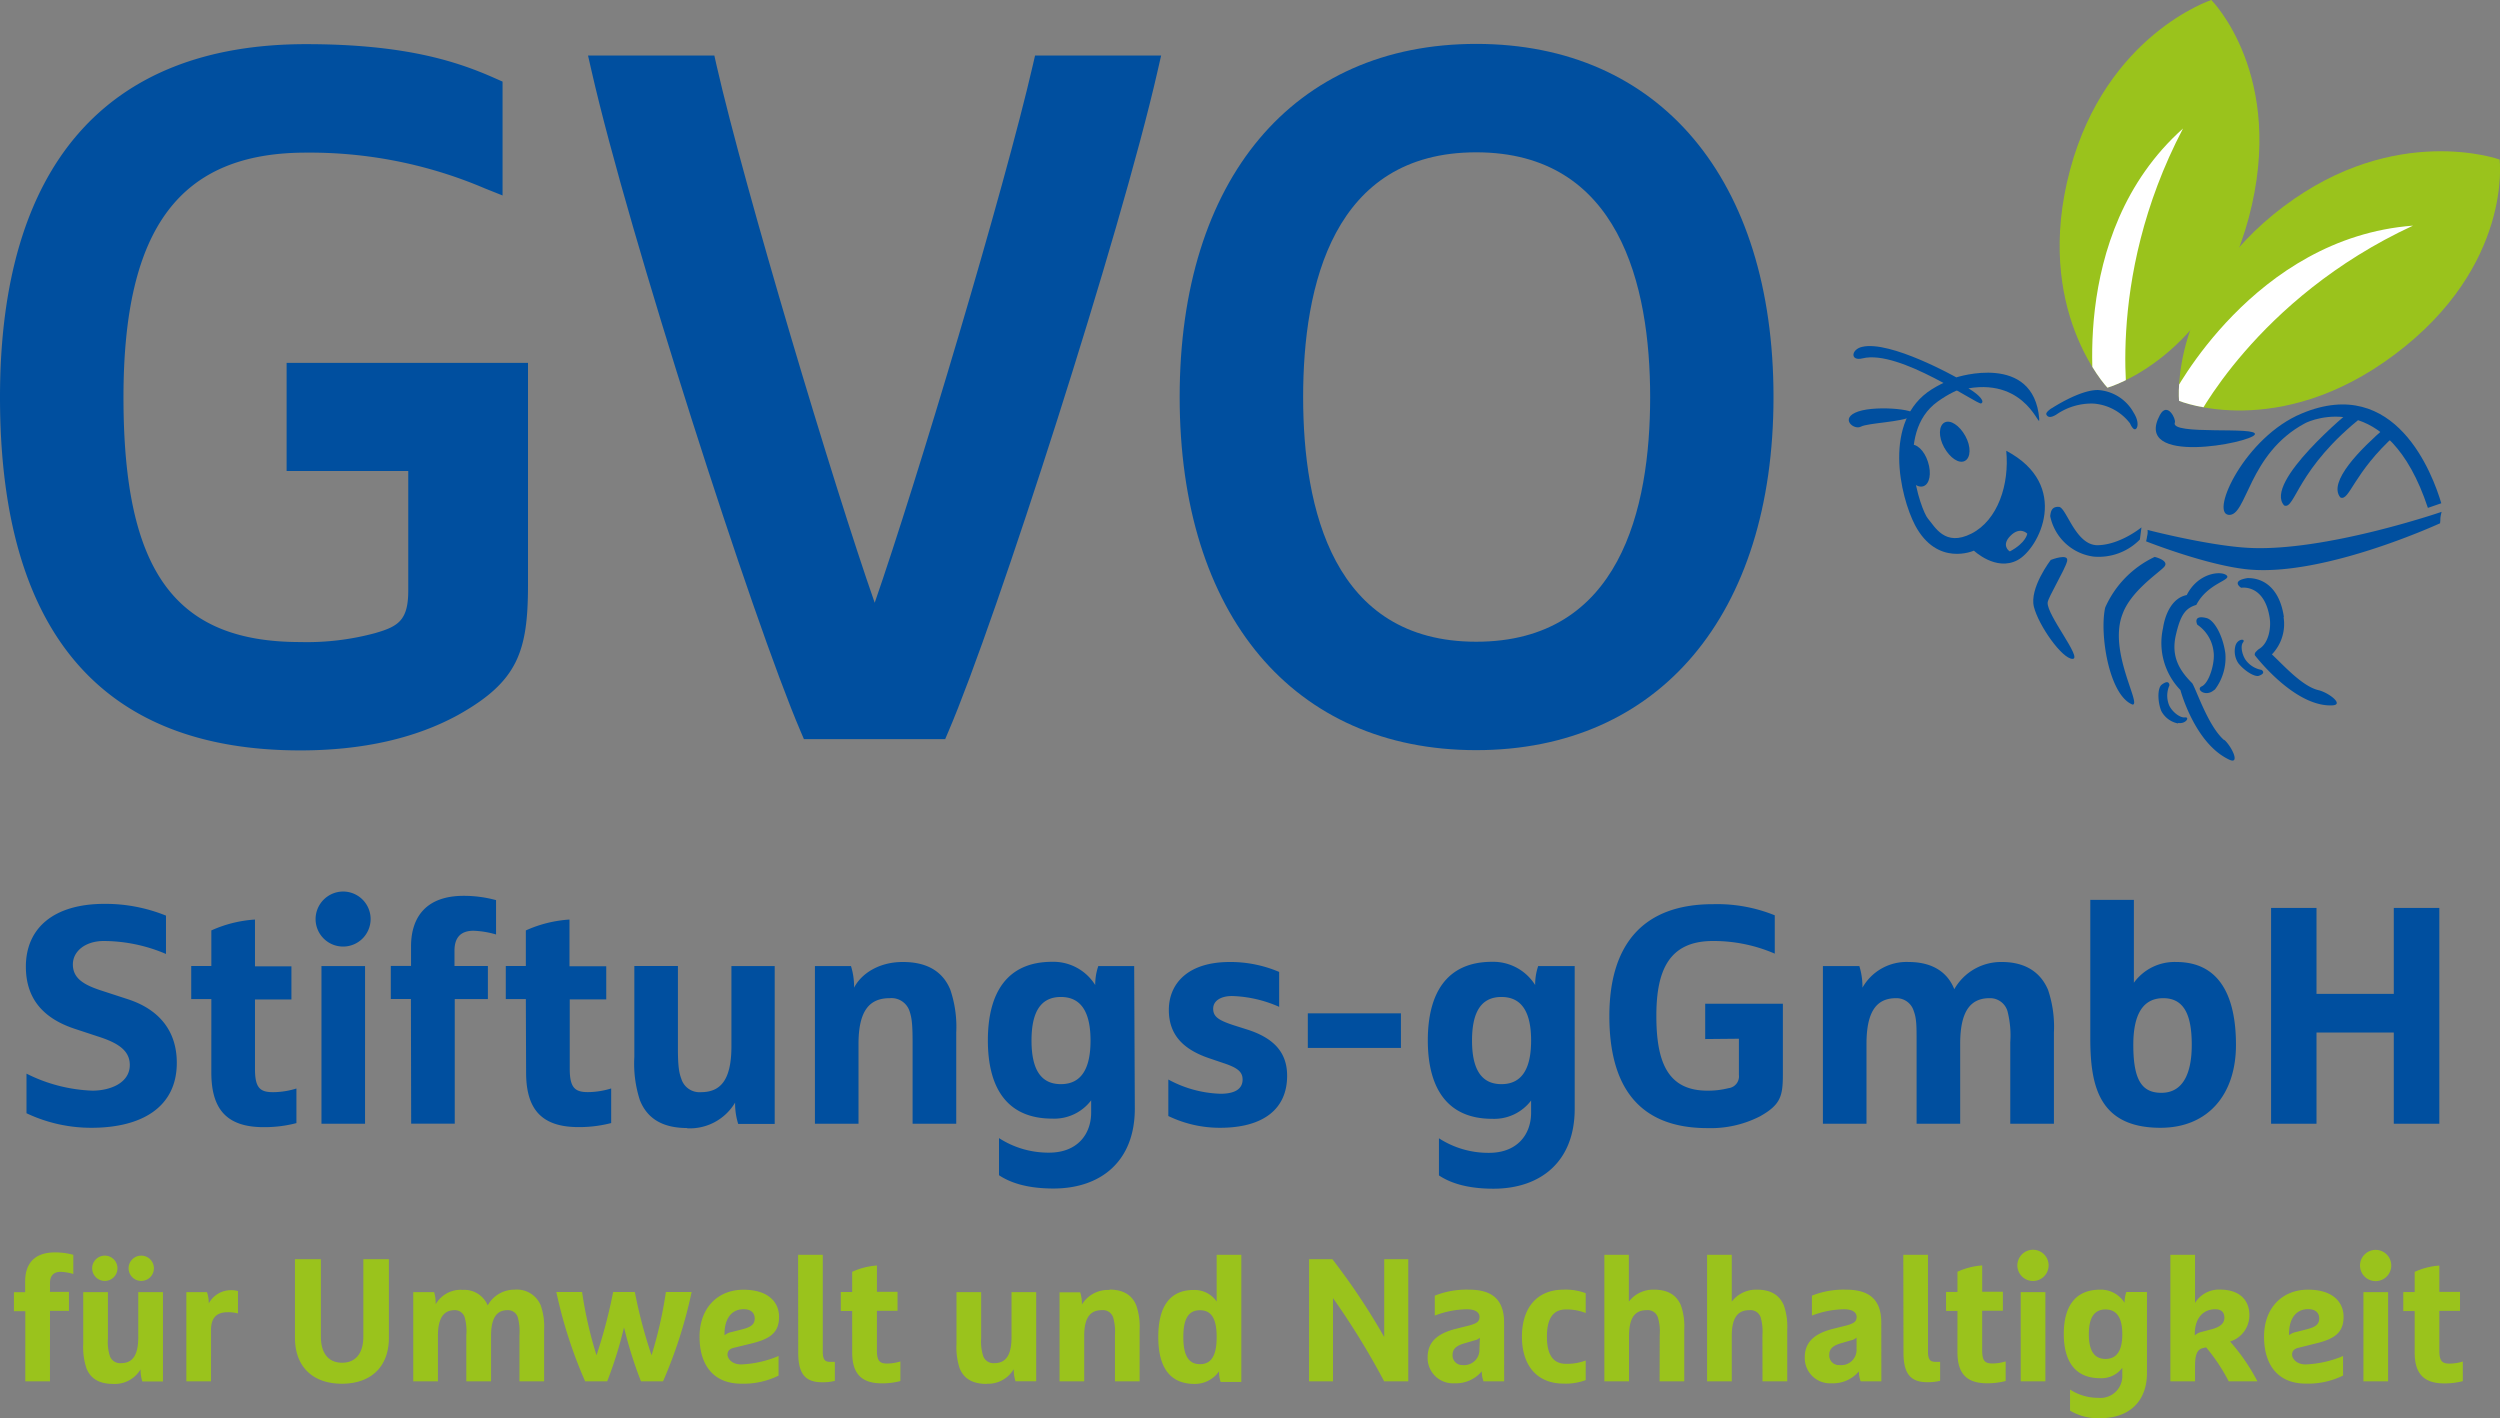
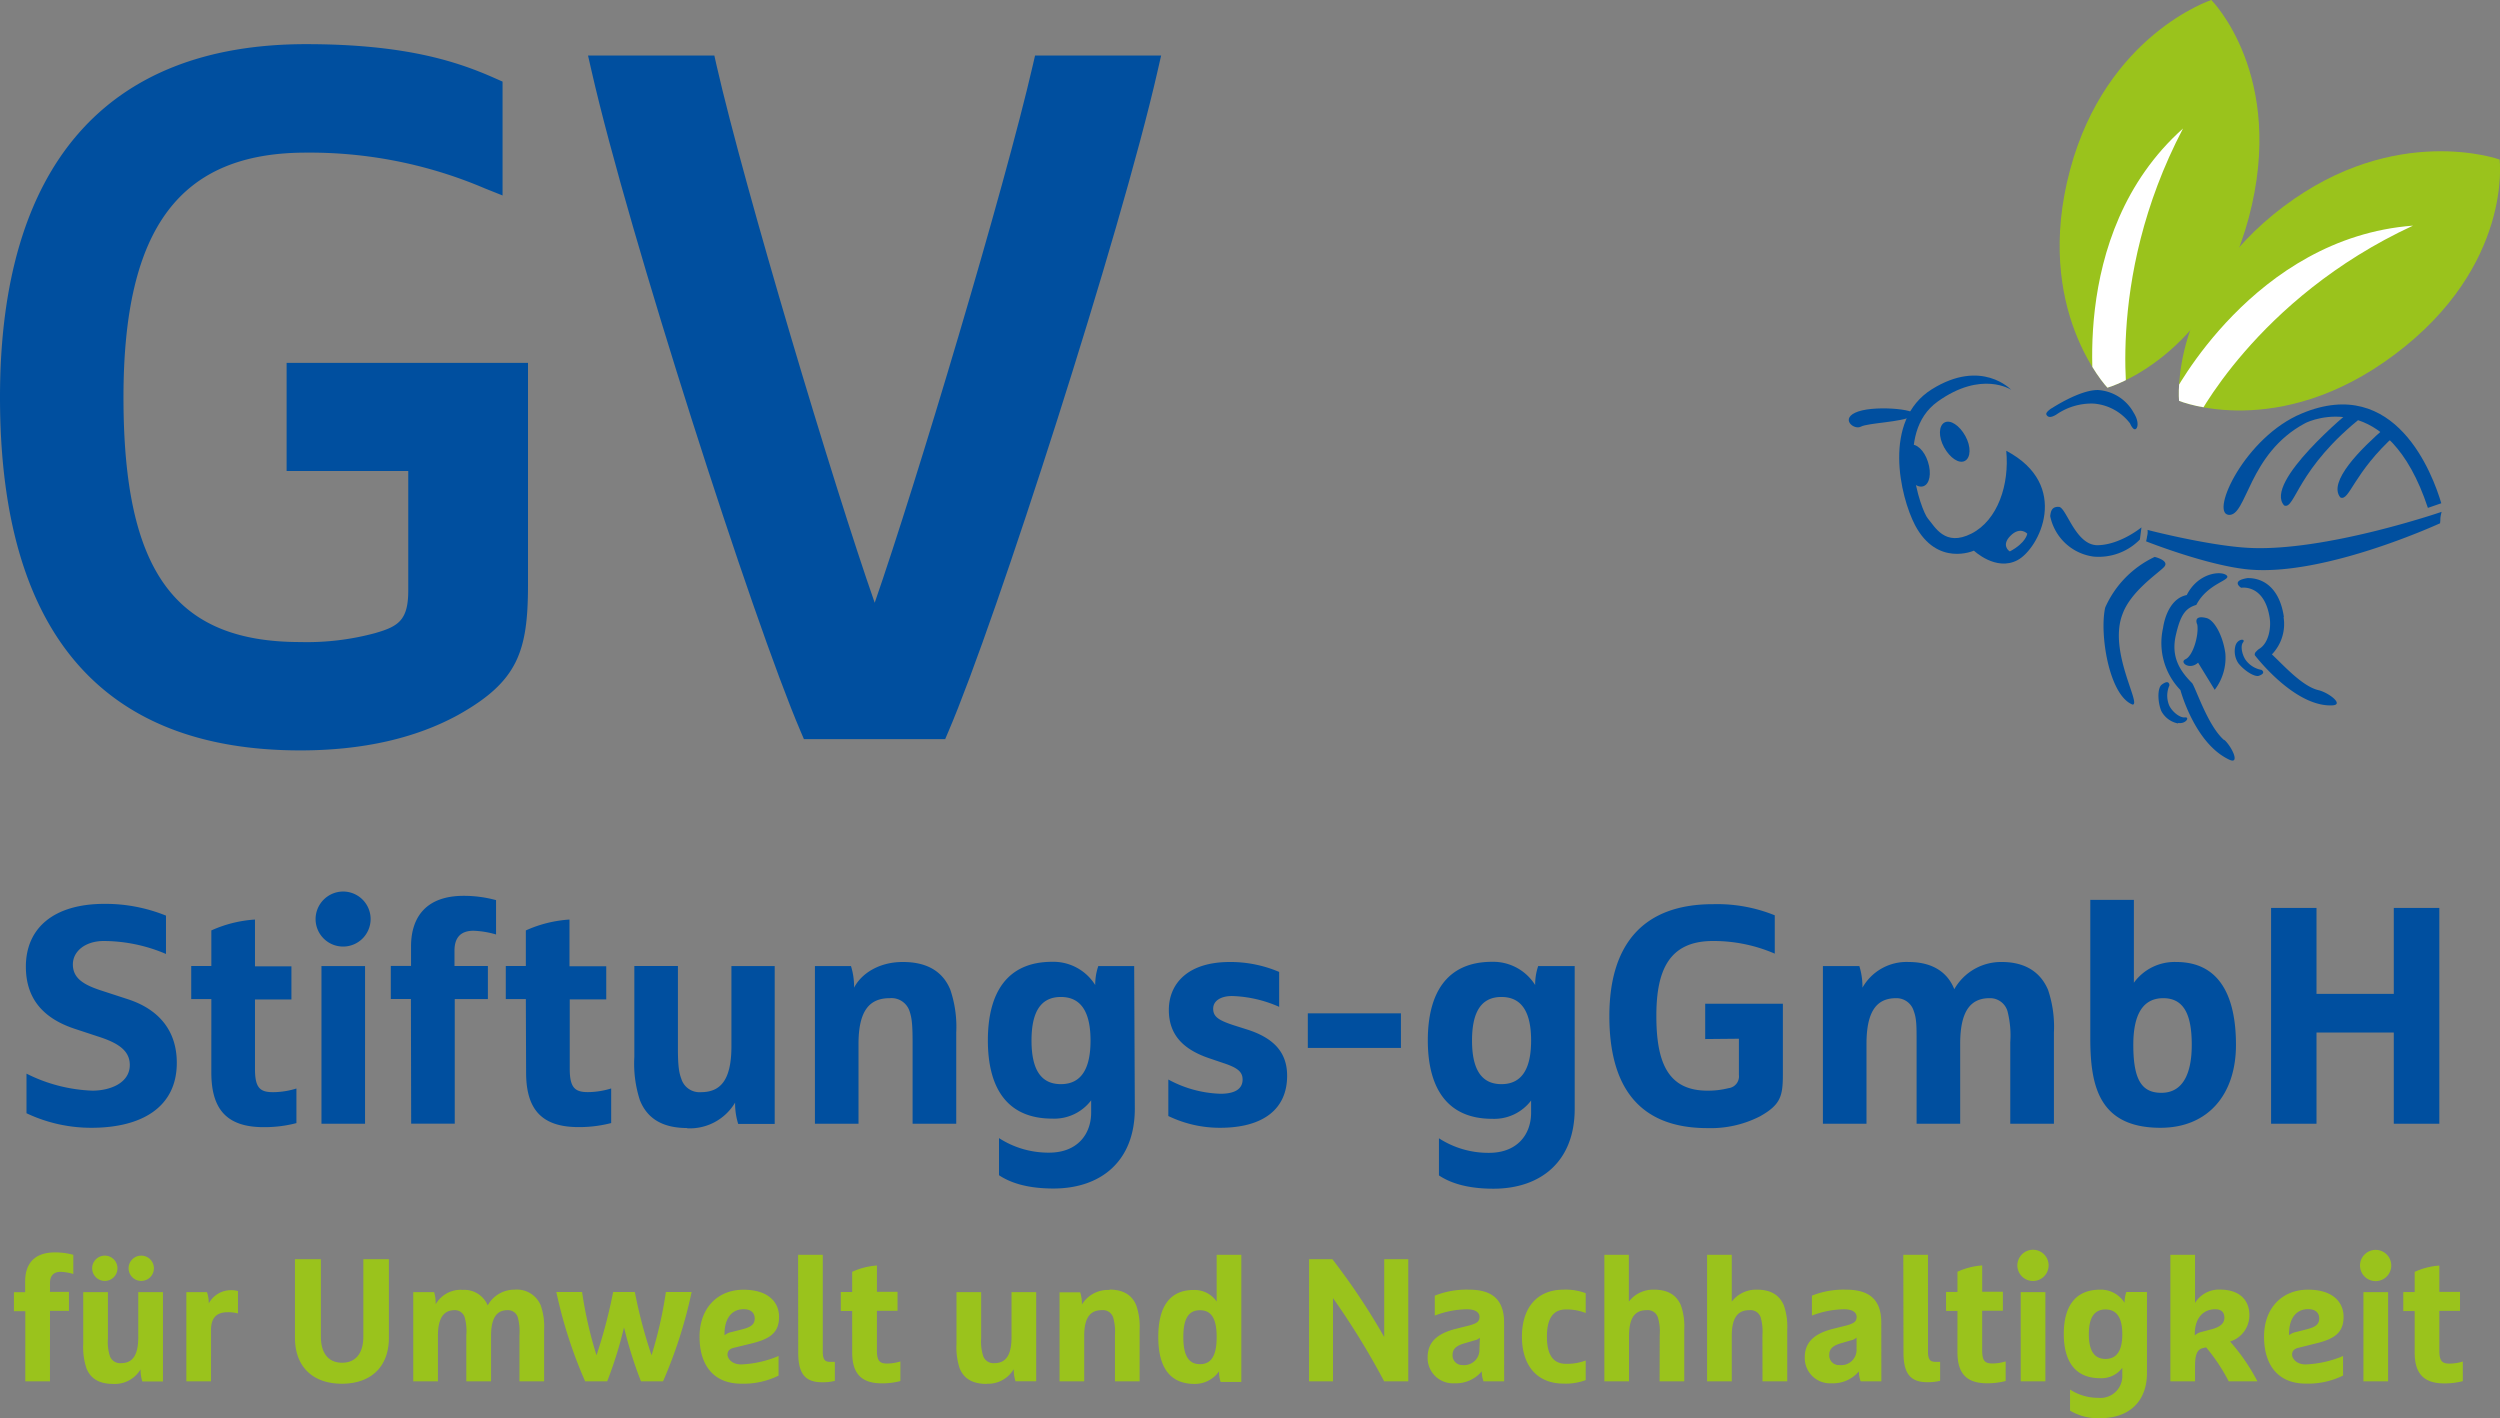
<svg xmlns="http://www.w3.org/2000/svg" viewBox="0 0 395.22 224.2">
  <rect x="0" y="0" width="395.22" height="224.2" fill="#808080" stroke="none" />
  <defs>
    <style>.cls-1{fill:none;}.cls-2{isolation:isolate;}.cls-3{clip-path:url(#clip-path);}.cls-4{fill:#004f9f;}.cls-5{mix-blend-mode:overlay;}.cls-6{clip-path:url(#clip-path-2);}.cls-7{fill:#9ac31c;}.cls-8{clip-path:url(#clip-path-3);}.cls-9{fill:#fff;}.cls-10{clip-path:url(#clip-path-4);}.cls-11{clip-path:url(#clip-path-5);}</style>
    <clipPath id="clip-path" transform="translate(-4.37 -1.63)">
      <rect class="cls-1" x="4.37" y="1.63" width="395.22" height="224.2" />
    </clipPath>
    <clipPath id="clip-path-2" transform="translate(-4.37 -1.63)">
      <rect class="cls-1" x="320.11" y="-11.1" width="57.06" height="88.31" />
    </clipPath>
    <clipPath id="clip-path-3" transform="translate(-4.37 -1.63)">
      <path class="cls-1" d="M331.62,28.49c-5.89,22,5.91,34.43,5.91,34.43s16.37-4.59,22.34-26.86c6-22.53-5.92-34.43-5.92-34.43s-16.6,5.45-22.33,26.86" />
    </clipPath>
    <clipPath id="clip-path-4" transform="translate(-4.37 -1.63)">
      <rect class="cls-1" x="332.26" y="8.96" width="87.46" height="78.76" />
    </clipPath>
    <clipPath id="clip-path-5" transform="translate(-4.37 -1.63)">
      <path class="cls-1" d="M365.38,34.27C347.2,48,348.85,65,348.85,65S364.57,71.5,383,57.63c18.63-14,16.54-30.78,16.54-30.78s-16.44-5.92-34.14,7.42" />
    </clipPath>
  </defs>
  <g class="cls-2">
    <g id="Ebene_1" data-name="Ebene 1">
      <g class="cls-3">
        <path class="cls-4" d="M390.35,82.55s-18.41,6.33-30.48,5.69c-6.33-.33-16-2.83-16-2.84a2.55,2.55,0,0,1-.07,1,7.45,7.45,0,0,1-.16.81s9.69,3.84,16.23,4.45c12.08,1.11,30.29-7.34,30.24-7.3a4.32,4.32,0,0,0,.05-.65c0-.44.19-1.13.19-1.13" transform="translate(-4.37 -1.63)" />
-         <path class="cls-4" d="M326.74,67.85c.16,2-1.85-6.4-11.18-4.83,1.9,1.15,2.59,2.13,2,2.39s-12.91-8.58-18.73-7.13c-2,.5-1.84-1.4-.11-1.81,4.46-1.08,14.92,4.82,14.92,4.82s12.24-4,13.11,6.56" transform="translate(-4.37 -1.63)" />
        <path class="cls-4" d="M306.72,67.43c1.8-1-5.54-1.79-8.58-.75s-.71,3,.41,2.4,6.38-.69,8.17-1.65" transform="translate(-4.37 -1.63)" />
        <path class="cls-4" d="M388.19,81.92c-6.34-19.18-18.51-13.87-19.4-13.39-9.07,4.82-9.2,14.84-12.12,14.49S359.31,70.7,368.24,67c14.85-6.23,20.72,9.63,22.07,14.19Z" transform="translate(-4.37 -1.63)" />
        <path class="cls-4" d="M376,66.54s-13.87,11.36-10.53,15c1.76.72,1.93-5.89,12.61-14.23,2.35-1.26-2.08-.76-2.08-.76" transform="translate(-4.37 -1.63)" />
        <path class="cls-4" d="M322.22,86.31c1.54-1.52,2.64-.31,2.64-.31s-.18,1.43-2.75,2.8l-.11-.06s-1.31-.91.22-2.43m-.69-13.45c.53,5.32-1.31,11-5.51,13.13s-5.76-1.1-6.87-2.38-5.44-13.48,1.52-18.48,11.64-1.88,11.64-1.88-4.66-5-12.54-.08-5,17-2.64,21.51c3.52,6.61,9.29,4,9.29,4s3.48,3.32,6.9,1.5,8.51-11.85-1.79-17.29" transform="translate(-4.37 -1.63)" />
        <path class="cls-4" d="M315,74.49c.93-.5,1-2.25.07-3.93s-2.37-2.63-3.29-2.14-1,2.25-.07,3.93S314.07,75,315,74.49" transform="translate(-4.37 -1.63)" />
        <path class="cls-4" d="M308.42,78.5c1-.32,1.33-2,.74-3.85s-1.87-3-2.87-2.68-1.33,2-.74,3.86,1.87,3,2.87,2.67" transform="translate(-4.37 -1.63)" />
-         <path class="cls-4" d="M360.83,70.32c-.64,1.34-19.37,5-15-3.09,1.18-2.17,2.57.67,2.36,1.19-.87,2.09,13.28.55,12.64,1.9" transform="translate(-4.37 -1.63)" />
        <path class="cls-4" d="M381.53,69.16c-4,3.45-9.19,8.67-7.18,11.11,1.45.67,2-3.86,8.76-9.93,1.29-1.16-.39-.46-1.58-1.18" transform="translate(-4.37 -1.63)" />
        <path class="cls-4" d="M356,118.65c-2.52-2.17-4.37-7.89-5.06-9-2-2-3.41-4.22-2.57-7.72.7-3,1.45-4.16,3.21-4.67,1.79-3.46,5.64-3.9,4.79-4.67s-4.52-.43-6.3,3.11c-2.41.47-3.46,3.22-3.75,5.22a10.71,10.71,0,0,0,2.75,9.8s2.23,8.43,7.71,11c1.76.83.47-2-.78-3.14" transform="translate(-4.37 -1.63)" />
-         <path class="cls-4" d="M328.57,90.15s-3.42,4.46-2.66,7.43,4.45,8.2,6.1,8.21-4.13-7-3.93-8.92c.09-.84,2.71-5.12,3.07-6.5s-2.58-.22-2.58-.22" transform="translate(-4.37 -1.63)" />
-         <path class="cls-4" d="M354.49,110.68a8.34,8.34,0,0,0,1.68-5.76c-.37-2.77-1.74-5.29-3-5.59-2.24-.55-1.43,1.06-1.43,1.06a5.92,5.92,0,0,1,2.57,4.29c.25,1.65-.66,4.91-1.88,5.46-1,.45.63,1.79,2,.54" transform="translate(-4.37 -1.63)" />
+         <path class="cls-4" d="M354.49,110.68a8.34,8.34,0,0,0,1.68-5.76c-.37-2.77-1.74-5.29-3-5.59-2.24-.55-1.43,1.06-1.43,1.06c.25,1.65-.66,4.91-1.88,5.46-1,.45.63,1.79,2,.54" transform="translate(-4.37 -1.63)" />
        <path class="cls-4" d="M365.43,99.22c-.59-4.25-2.92-6.24-5.76-6.2-2.74.44-1,1.53-1,1.53s3.67-.66,4.51,4.76c.25,1.66-.19,3.9-1.53,4.82a2.26,2.26,0,0,0-.6.5.61.61,0,0,0-.23.52v0l0,0,0,.05c.69.89,6.57,8.21,12.26,7.94,1.93-.09-.54-2-2.17-2.4-2.57-.58-5.59-4-7.38-5.66a6.91,6.91,0,0,0,1.84-5.92" transform="translate(-4.37 -1.63)" />
        <path class="cls-4" d="M342.66,86.92a9.12,9.12,0,0,1-7.33,2.7,8.08,8.08,0,0,1-6.85-6.41c.09-.62.18-1.53,1.38-1.45s2.62,6.14,6.17,6.06S342.91,85,342.91,85Z" transform="translate(-4.37 -1.63)" />
        <path class="cls-4" d="M345,89.67a16,16,0,0,0-7.82,8c-.93,4.07.57,13.88,4.33,15.35,1.42,0-3.84-8.37-1.62-14.24,1.28-3.64,5.6-6.47,6.58-7.5S345,89.67,345,89.67" transform="translate(-4.37 -1.63)" />
        <path class="cls-4" d="M348.7,116a3.79,3.79,0,0,1-2.67-2c-.59-1.5-.6-3.61.08-4.13,1.24-.94,1.22.11,1.22.11a4,4,0,0,0-.08,3.06c.34.91,1.64,2.12,2.56,2,.76-.07.14,1.08-1.11.88" transform="translate(-4.37 -1.63)" />
        <path class="cls-4" d="M357.81,103.56a3.42,3.42,0,0,0,.41,2.91c.92,1.17,2.55,2.21,3.24,2,1.25-.44.43-.94.43-.94a3.93,3.93,0,0,1-2.42-1.45c-.56-.69-1-2.24-.51-2.88s-.78-.63-1.15.39" transform="translate(-4.37 -1.63)" />
        <g class="cls-5">
          <g class="cls-6">
            <path class="cls-7" d="M331.62,28.49c-5.89,22,5.91,34.43,5.91,34.43s16.37-4.59,22.34-26.86c6-22.53-5.92-34.43-5.92-34.43s-16.6,5.45-22.33,26.86" transform="translate(-4.37 -1.63)" />
            <g class="cls-8">
              <path class="cls-9" d="M335.75,66.39s-5.11-27.63,13.73-44.45c-12.76,24.34-8.41,45.79-8.41,45.79Z" transform="translate(-4.37 -1.63)" />
            </g>
          </g>
        </g>
        <g class="cls-5">
          <g class="cls-10">
            <path class="cls-7" d="M365.38,34.27C347.2,48,348.85,65,348.85,65S364.57,71.5,383,57.63c18.62-14,16.53-30.78,16.53-30.78s-16.44-5.92-34.14,7.42" transform="translate(-4.37 -1.63)" />
            <g class="cls-11">
              <path class="cls-9" d="M347.84,64.21s12.77-25,38-26.91c-24.94,11.55-34.55,31.22-34.55,31.22Z" transform="translate(-4.37 -1.63)" />
            </g>
          </g>
        </g>
        <path class="cls-4" d="M328.7,66.17s-1,.63-.82,1,.58.61,1.57,0a9.78,9.78,0,0,1,5.85-1.74,8,8,0,0,1,5.8,3.13s.41,1,.81.93.7-1.13-.23-2.61a6.93,6.93,0,0,0-5.62-3.59c-2.9-.06-7.36,2.9-7.36,2.9" transform="translate(-4.37 -1.63)" />
        <path class="cls-4" d="M49.68,76.09H68.91V95c0,4.72-1.6,5.67-5.25,6.72a41.25,41.25,0,0,1-11.82,1.41c-19.85,0-27.95-11.21-27.95-38.69,0-26.75,8.9-38.68,28.85-38.68a70.38,70.38,0,0,1,28.32,5.67l2.76,1.1v-18L82.62,14c-6-2.67-14.24-5.39-29.88-5.39-31.65,0-48.37,19.3-48.37,55.82,0,37.05,16,55.83,47.47,55.83,9.79,0,18.19-1.89,25-5.63,9.35-5.25,11-9.94,11-20.53V59H49.68Z" transform="translate(-4.37 -1.63)" />
        <path class="cls-4" d="M167.65,11.92c-4.48,19.51-18.47,66.21-25,85-6.56-18.73-20.54-65.43-25-84.95l-.35-1.56H97.33l.56,2.45c5.82,25.62,25.5,86.79,33.05,104.4l.52,1.22h22.33l.52-1.22c7.55-17.61,27.24-78.78,33.06-104.4l.56-2.45H168Z" transform="translate(-4.37 -1.63)" />
-         <path class="cls-4" d="M237.74,8.57c-28.92,0-46.88,21.39-46.88,55.83s18,55.82,46.88,55.82,47-21.39,47-55.82-18-55.83-47-55.83m0,94.51c-22.61,0-27.36-21-27.36-38.68s4.75-38.69,27.36-38.69,27.5,21,27.5,38.69-4.77,38.68-27.5,38.68" transform="translate(-4.37 -1.63)" />
        <path class="cls-7" d="M386.1,215.42c0,3.19,1.27,4.91,4.68,4.91a11.46,11.46,0,0,0,2.93-.36v-3.1a7.25,7.25,0,0,1-2.08.33c-1.16,0-1.63-.36-1.63-2.08v-6.26h3.27v-3H390v-4.16a11.18,11.18,0,0,0-3.9,1v3.19h-1.8v3h1.8Zm-8.64-13.74a2.47,2.47,0,1,0,2.47-2.46,2.48,2.48,0,0,0-2.47,2.46M378,220h3.9V205.9H378Zm-8.73-11.41c1.1,0,1.74.55,1.74,1.47s-.58,1.35-1.88,1.69l-1.72.44a2.54,2.54,0,0,0-1.17.53v-.28c0-2.33,1.11-3.85,3-3.85m1,5.48c3.13-.72,4.62-1.71,4.62-4.26,0-2.39-1.77-4.3-5.62-4.3-4.13,0-6.95,2.94-6.95,7.43s2.22,7.42,6.59,7.42a12.46,12.46,0,0,0,5.9-1.27V216a17,17,0,0,1-5.9,1.33c-1.55,0-2.16-1-2.16-1.55s.31-.92,1-1.08Zm-15.68-5.46c1,0,1.46.48,1.46,1.34s-.63,1.44-1.94,1.8l-1.55.41a2.46,2.46,0,0,0-1.19.58v-.24c0-2.39,1.25-3.89,3.22-3.89M347.48,220h3.9v-2.33c0-1.49.17-2.66,1.19-2.91l.56-.13A29,29,0,0,1,356.7,220h4.54a31.25,31.25,0,0,0-4.32-6.29,4.34,4.34,0,0,0,3.05-4.21c0-2.19-1.41-4-4.65-4a4.42,4.42,0,0,0-3.94,2.11V200h-3.9Zm-7.6-7.45c0,2.36-.72,3.91-2.66,3.91s-2.63-1.55-2.63-3.91.69-3.91,2.63-3.91,2.66,1.55,2.66,3.91m3.9-6.67h-3.26a5.15,5.15,0,0,0-.28,1.71,4.43,4.43,0,0,0-3.85-2.08c-4.13,0-5.76,2.88-5.76,7s1.63,7,5.76,7a4.14,4.14,0,0,0,3.49-1.64V219a3.45,3.45,0,0,1-3.77,3.61,8.11,8.11,0,0,1-4.49-1.31v3.33a8.52,8.52,0,0,0,4.88,1.19c4.24,0,7.28-2.44,7.28-7.15Zm-20.49-4.22a2.47,2.47,0,1,0,2.47-2.46,2.48,2.48,0,0,0-2.47,2.46m.53,18.34h3.9V205.9h-3.9Zm-10-4.6c0,3.19,1.28,4.91,4.68,4.91a11.49,11.49,0,0,0,2.94-.36v-3.1a7.25,7.25,0,0,1-2.08.33c-1.16,0-1.63-.36-1.63-2.08v-6.26H321v-3h-3.27v-4.16a11.26,11.26,0,0,0-3.91,1v3.19h-1.8v3h1.8Zm-8.53.06c0,3.41,1.16,4.68,3.79,4.68a8.08,8.08,0,0,0,2-.22v-3h-.7c-.86,0-1.22-.3-1.22-1.69V200h-3.9Zm-7.42-.56a2.42,2.42,0,0,1-2.69,2.53,1.52,1.52,0,0,1-1.63-1.55c0-.84.33-1.45,1.83-1.89l1.61-.47a1.76,1.76,0,0,0,.88-.44Zm3.91-4.18c0-3.93-2.22-5.21-5.6-5.21a13.46,13.46,0,0,0-5.37.95v3.15a14.66,14.66,0,0,1,5.07-1c1.36,0,2,.5,2,1.2s-.36,1-1.49,1.33l-2.19.55c-3.35.83-4.52,2.38-4.52,4.55a4,4,0,0,0,4.27,4.07,5.3,5.3,0,0,0,4.29-1.89,4.36,4.36,0,0,0,.28,1.58h3.27ZM283,220h3.91v-8.17a10.11,10.11,0,0,0-.53-3.82c-.72-1.72-2.16-2.5-4.24-2.5a4.85,4.85,0,0,0-4,1.89V200h-3.9V220h3.9v-7.15c0-3,1-4.1,2.8-4.1a1.69,1.69,0,0,1,1.78,1.17,8.1,8.1,0,0,1,.27,2.77Zm-16.27,0h3.9v-8.17a10.14,10.14,0,0,0-.52-3.82c-.72-1.72-2.16-2.5-4.24-2.5a4.84,4.84,0,0,0-4,1.89V200H258V220h3.9v-7.15c0-3,1-4.1,2.8-4.1a1.68,1.68,0,0,1,1.77,1.17,7.75,7.75,0,0,1,.28,2.77Zm-11.68-3.29a8.33,8.33,0,0,1-3.13.52c-2.08,0-3-1.52-3-4.29s.91-4.3,3-4.3a8.15,8.15,0,0,1,3.13.56v-3.13a8.82,8.82,0,0,0-3.49-.56c-4.27,0-6.59,2.94-6.59,7.43s2.32,7.42,6.59,7.42a9,9,0,0,0,3.49-.55Zm-16.8-1.81a2.42,2.42,0,0,1-2.69,2.53A1.52,1.52,0,0,1,234,215.9c0-.84.33-1.45,1.83-1.89l1.6-.47a1.76,1.76,0,0,0,.89-.44Zm3.9-4.18c0-3.93-2.21-5.21-5.59-5.21a13.46,13.46,0,0,0-5.37.95v3.15a14.62,14.62,0,0,1,5.07-1c1.35,0,2,.5,2,1.2s-.36,1-1.5,1.33l-2.19.55c-3.35.83-4.51,2.38-4.51,4.55a4,4,0,0,0,4.26,4.07,5.31,5.31,0,0,0,4.3-1.89,4.36,4.36,0,0,0,.28,1.58h3.26ZM211.31,220h3.79V206.84A121,121,0,0,1,223.19,220H227V200.69h-3.8V213A105.23,105.23,0,0,0,215,200.69h-3.68ZM196.71,213c0,2.69-.7,4.29-2.64,4.29s-2.63-1.6-2.63-4.29.69-4.24,2.63-4.24,2.64,1.55,2.64,4.24m3.9-13h-3.9v7.39a4.25,4.25,0,0,0-3.63-1.83c-4,0-5.6,2.94-5.6,7.43s1.61,7.42,5.73,7.42a4.63,4.63,0,0,0,3.88-2,4.85,4.85,0,0,0,.25,1.69h3.27Zm-20.84,5.56a4.8,4.8,0,0,0-4.36,2.3,6.39,6.39,0,0,0-.27-1.93h-3.27V220h3.9v-7.15c0-3,1-4.1,2.8-4.1a1.69,1.69,0,0,1,1.78,1.17,8,8,0,0,1,.28,2.77V220h3.9v-8.17A10.21,10.21,0,0,0,184,208c-.69-1.72-2.16-2.5-4.23-2.5m-19.43,14.88a4.71,4.71,0,0,0,4.29-2.3,6.18,6.18,0,0,0,.28,1.91h3.27V205.9h-3.9V213c0,3.05-1,4.13-2.75,4.13a1.71,1.71,0,0,1-1.75-1.19,7.58,7.58,0,0,1-.3-2.74V205.9h-3.9v8.17a10.82,10.82,0,0,0,.49,3.85c.67,1.66,2.05,2.49,4.27,2.49m-21.25-5c0,3.19,1.28,4.91,4.68,4.91a11.49,11.49,0,0,0,2.94-.36v-3.1a7.25,7.25,0,0,1-2.08.33c-1.16,0-1.63-.36-1.63-2.08v-6.26h3.26v-3H143v-4.16a11.26,11.26,0,0,0-3.91,1v3.19h-1.8v3h1.8Zm-8.53.06c0,3.41,1.16,4.68,3.79,4.68a8,8,0,0,0,2-.22v-3h-.69c-.86,0-1.22-.3-1.22-1.69V200h-3.9Zm-8.63-6.87c1.11,0,1.75.55,1.75,1.47s-.59,1.35-1.89,1.69l-1.72.44a2.44,2.44,0,0,0-1.16.53v-.28c0-2.33,1.11-3.85,3-3.85m1,5.48c3.12-.72,4.62-1.71,4.62-4.26,0-2.39-1.77-4.3-5.62-4.3-4.13,0-6.95,2.94-6.95,7.43s2.21,7.42,6.59,7.42a12.46,12.46,0,0,0,5.9-1.27V216a17.09,17.09,0,0,1-5.9,1.33c-1.56,0-2.17-1-2.17-1.55s.31-.92,1-1.08ZM109.19,220a73.43,73.43,0,0,0,4.52-14.12h-4.07a66,66,0,0,1-2.27,10,77.58,77.58,0,0,1-2.64-10H101.3a79.49,79.49,0,0,1-2.63,10,64.64,64.64,0,0,1-2.28-10H92.32A73.32,73.32,0,0,0,96.87,220h3.49a64.55,64.55,0,0,0,2.66-8.53A65,65,0,0,0,105.7,220ZM77.37,205.53a4.58,4.58,0,0,0-4.13,2.3A6.12,6.12,0,0,0,73,205.9H69.7V220h3.9v-7.15c0-3,1-4.1,2.66-4.1a1.61,1.61,0,0,1,1.58,1.17,7.87,7.87,0,0,1,.25,2.77V220H82v-7.15c0-2.93.91-4.1,2.63-4.1a1.62,1.62,0,0,1,1.61,1.17,8.67,8.67,0,0,1,.25,2.77V220h3.9v-8.17a10.21,10.21,0,0,0-.53-3.82,4.07,4.07,0,0,0-4.12-2.5A4.82,4.82,0,0,0,81.47,208a4,4,0,0,0-4.1-2.44M55.1,200.69H51V213.1c0,4.71,2.93,7.28,7.42,7.28s7.43-2.57,7.43-7.28V200.69H61.81v12.24c0,2.63-1.2,4.13-3.36,4.13s-3.35-1.5-3.35-4.13ZM33.83,220h3.9V211.9c0-1.8.75-2.82,2.6-2.82a5.74,5.74,0,0,1,1.66.19v-3.54a3.75,3.75,0,0,0-1.05-.14,4,4,0,0,0-3.57,2.1,5.48,5.48,0,0,0-.28-1.79H33.83ZM18.94,202.13a2,2,0,1,0,2-2,2,2,0,0,0-2,2m5.76,0a2,2,0,1,0,2-2,2,2,0,0,0-2,2m-2.41,18.28a4.73,4.73,0,0,0,4.3-2.3,5.89,5.89,0,0,0,.28,1.91h3.26V205.9h-3.9V213c0,3.05-1,4.13-2.75,4.13A1.7,1.7,0,0,1,21.74,216a7.27,7.27,0,0,1-.31-2.74V205.9h-3.9v8.17a10.59,10.59,0,0,0,.5,3.85c.66,1.66,2,2.49,4.26,2.49M8.37,220h3.9V208.86h3v-3h-3v-1.39c0-1,.44-1.78,1.69-1.78a8,8,0,0,1,2,.34V200a10.89,10.89,0,0,0-2.91-.38c-3.35,0-4.7,1.91-4.7,4.54v1.75H6.57v3h1.8Z" transform="translate(-4.37 -1.63)" />
        <path class="cls-4" d="M382.8,179.28H390V145.16H382.8v13.59H370.58V145.16H363.4v34.12h7.18V164.86H382.8Zm-36.44-19.85c3.42,0,4.5,2.89,4.5,7.38s-1.37,7.58-4.8,7.58c-3.08,0-4.44-2-4.44-7.58,0-4.49,1.32-7.38,4.74-7.38m-4.65-15.54h-6.89v21.8c0,7.38,1.22,14.23,11.1,14.23,7.48,0,11.93-5.23,11.93-13.11,0-7.62-2.55-13.1-9.44-13.1a7.94,7.94,0,0,0-6.7,3.28Zm-35.62,9.82a8,8,0,0,0-7.29,4.06,11.06,11.06,0,0,0-.49-3.42h-5.76v24.93h6.89V166.67c0-5.33,1.71-7.24,4.69-7.24a2.85,2.85,0,0,1,2.79,2.06c.44,1.17.44,2.39.44,4.88v12.91h6.89V166.67c0-5.18,1.62-7.24,4.65-7.24a2.86,2.86,0,0,1,2.83,2.06,15.28,15.28,0,0,1,.44,4.88v12.91h6.9V164.86a18.27,18.27,0,0,0-.93-6.75c-1.27-3-3.87-4.4-7.29-4.4a8.5,8.5,0,0,0-7.53,4.3c-1.17-2.93-3.76-4.3-7.23-4.3m-26.82,12.13v5.72a1.88,1.88,0,0,1-1.66,2.1,13,13,0,0,1-3.32.39c-6.36,0-8.07-4.64-8.07-11.83s2-11.83,8.95-11.83a24.38,24.38,0,0,1,9.77,2v-6.06a24.24,24.24,0,0,0-9.77-1.76c-11,0-16.38,6.31-16.38,17.7,0,11.54,5,17.7,15.5,17.7a17.08,17.08,0,0,0,8.31-1.86c3.22-1.81,3.62-3.13,3.62-6.6v-11.2H273.94v5.58Zm-32.85.29c0,4.16-1.27,6.89-4.69,6.89s-4.65-2.73-4.65-6.89,1.22-6.89,4.65-6.89,4.69,2.73,4.69,6.89m6.89-11.78h-5.77a9.08,9.08,0,0,0-.48,3,7.83,7.83,0,0,0-6.8-3.67c-7.28,0-10.17,5.09-10.17,12.42S233,178.5,240.26,178.5a7.32,7.32,0,0,0,6.16-2.89v1.91c0,3.47-2.2,6.36-6.65,6.36a14.34,14.34,0,0,1-7.92-2.3v5.87c1.61,1.07,4.21,2.1,8.61,2.1,7.48,0,12.85-4.3,12.85-12.62Zm-27.47,7.48H211.12v5.47h14.72Zm-27.06-8.12c-6.69,0-9.63,3.47-9.63,7.58s2.5,6.31,6.36,7.63l2.3.78c2.2.73,3,1.37,3,2.59,0,1.47-1.18,2.25-3.52,2.25a18.41,18.41,0,0,1-8.22-2.25v5.77a18.74,18.74,0,0,0,8.17,1.86c6.89,0,10.61-3,10.61-8.22,0-3.61-2-5.91-6.21-7.28l-2.3-.73c-2.4-.79-3.18-1.37-3.18-2.6s1.18-2,3-2a19.74,19.74,0,0,1,7.43,1.71v-5.52a19.67,19.67,0,0,0-7.87-1.57m-21.95,12.42c0,4.16-1.27,6.89-4.69,6.89s-4.64-2.73-4.64-6.89,1.22-6.89,4.64-6.89,4.69,2.73,4.69,6.89m6.9-11.78H178a9.11,9.11,0,0,0-.49,3,7.8,7.8,0,0,0-6.8-3.67c-7.28,0-10.17,5.09-10.17,12.42s2.89,12.37,10.17,12.37a7.32,7.32,0,0,0,6.16-2.89v1.91c0,3.47-2.2,6.36-6.65,6.36a14.39,14.39,0,0,1-7.92-2.3v5.87c1.62,1.07,4.21,2.1,8.61,2.1,7.48,0,12.86-4.3,12.86-12.62Zm-36.6-.64c-3.77,0-6.55,1.86-7.68,4.06a11.06,11.06,0,0,0-.49-3.42H133.2v24.93h6.89V166.67c0-5.38,1.81-7.24,4.94-7.24a3,3,0,0,1,3.13,2.06c.34,1,.48,2,.48,4.88v12.91h6.9V164.86a18.27,18.27,0,0,0-.93-6.75c-1.22-3-3.81-4.4-7.48-4.4M113,180a8.33,8.33,0,0,0,7.58-4.06,10.86,10.86,0,0,0,.49,3.37h5.77V154.35H120V167c0,5.38-1.71,7.29-4.84,7.29a3,3,0,0,1-3.08-2.11c-.35-.93-.54-1.95-.54-4.84v-13h-6.89v14.42a18.69,18.69,0,0,0,.88,6.8c1.17,2.93,3.61,4.4,7.52,4.4m-25.51-8.8c0,5.62,2.25,8.65,8.27,8.65a20,20,0,0,0,5.18-.64v-5.47a12.65,12.65,0,0,1-3.67.58c-2,0-2.88-.63-2.88-3.66v-11h5.77v-5.23H94.4V147a19.77,19.77,0,0,0-6.9,1.72v5.62H84.33v5.23H87.5Zm-18.17,8.11h6.89v-19.7H81.5v-5.23H76.22V151.9c0-1.81.78-3.13,3-3.13a14.43,14.43,0,0,1,3.57.59v-5.43a19.29,19.29,0,0,0-5.13-.68c-5.92,0-8.31,3.37-8.31,8v3.08H66.15v5.23h3.18ZM54.26,146.92a4.35,4.35,0,1,0,4.35-4.35,4.37,4.37,0,0,0-4.35,4.35m.93,32.36h6.89V154.35H55.19Zm-17.41-8.11c0,5.62,2.25,8.65,8.26,8.65a20,20,0,0,0,5.19-.64v-5.47a12.65,12.65,0,0,1-3.67.58c-2.05,0-2.88-.63-2.88-3.66v-11h5.76v-5.23H44.68V147a19.77,19.77,0,0,0-6.9,1.72v5.62H34.6v5.23h3.18Zm-16.9-26.65c-8,0-12.42,3.81-12.42,9.93,0,5.28,3,8.26,7.72,9.82l3.57,1.18c3.18,1,5.14,2.2,5.14,4.54,0,2.84-3.08,4.06-5.92,4.06a25.13,25.13,0,0,1-10.41-2.69v6.26a23.89,23.89,0,0,0,10.26,2.3c7.92,0,13.5-3.23,13.5-10.27,0-5.18-2.94-8.51-7.78-10.07l-4.35-1.42c-2.64-.88-4.3-1.91-4.3-4.06s2.05-3.71,4.89-3.71a25.24,25.24,0,0,1,9.83,2.05v-6.06a25.45,25.45,0,0,0-9.73-1.86" transform="translate(-4.37 -1.63)" />
      </g>
      <rect class="cls-1" width="395.22" height="224.2" />
    </g>
  </g>
</svg>